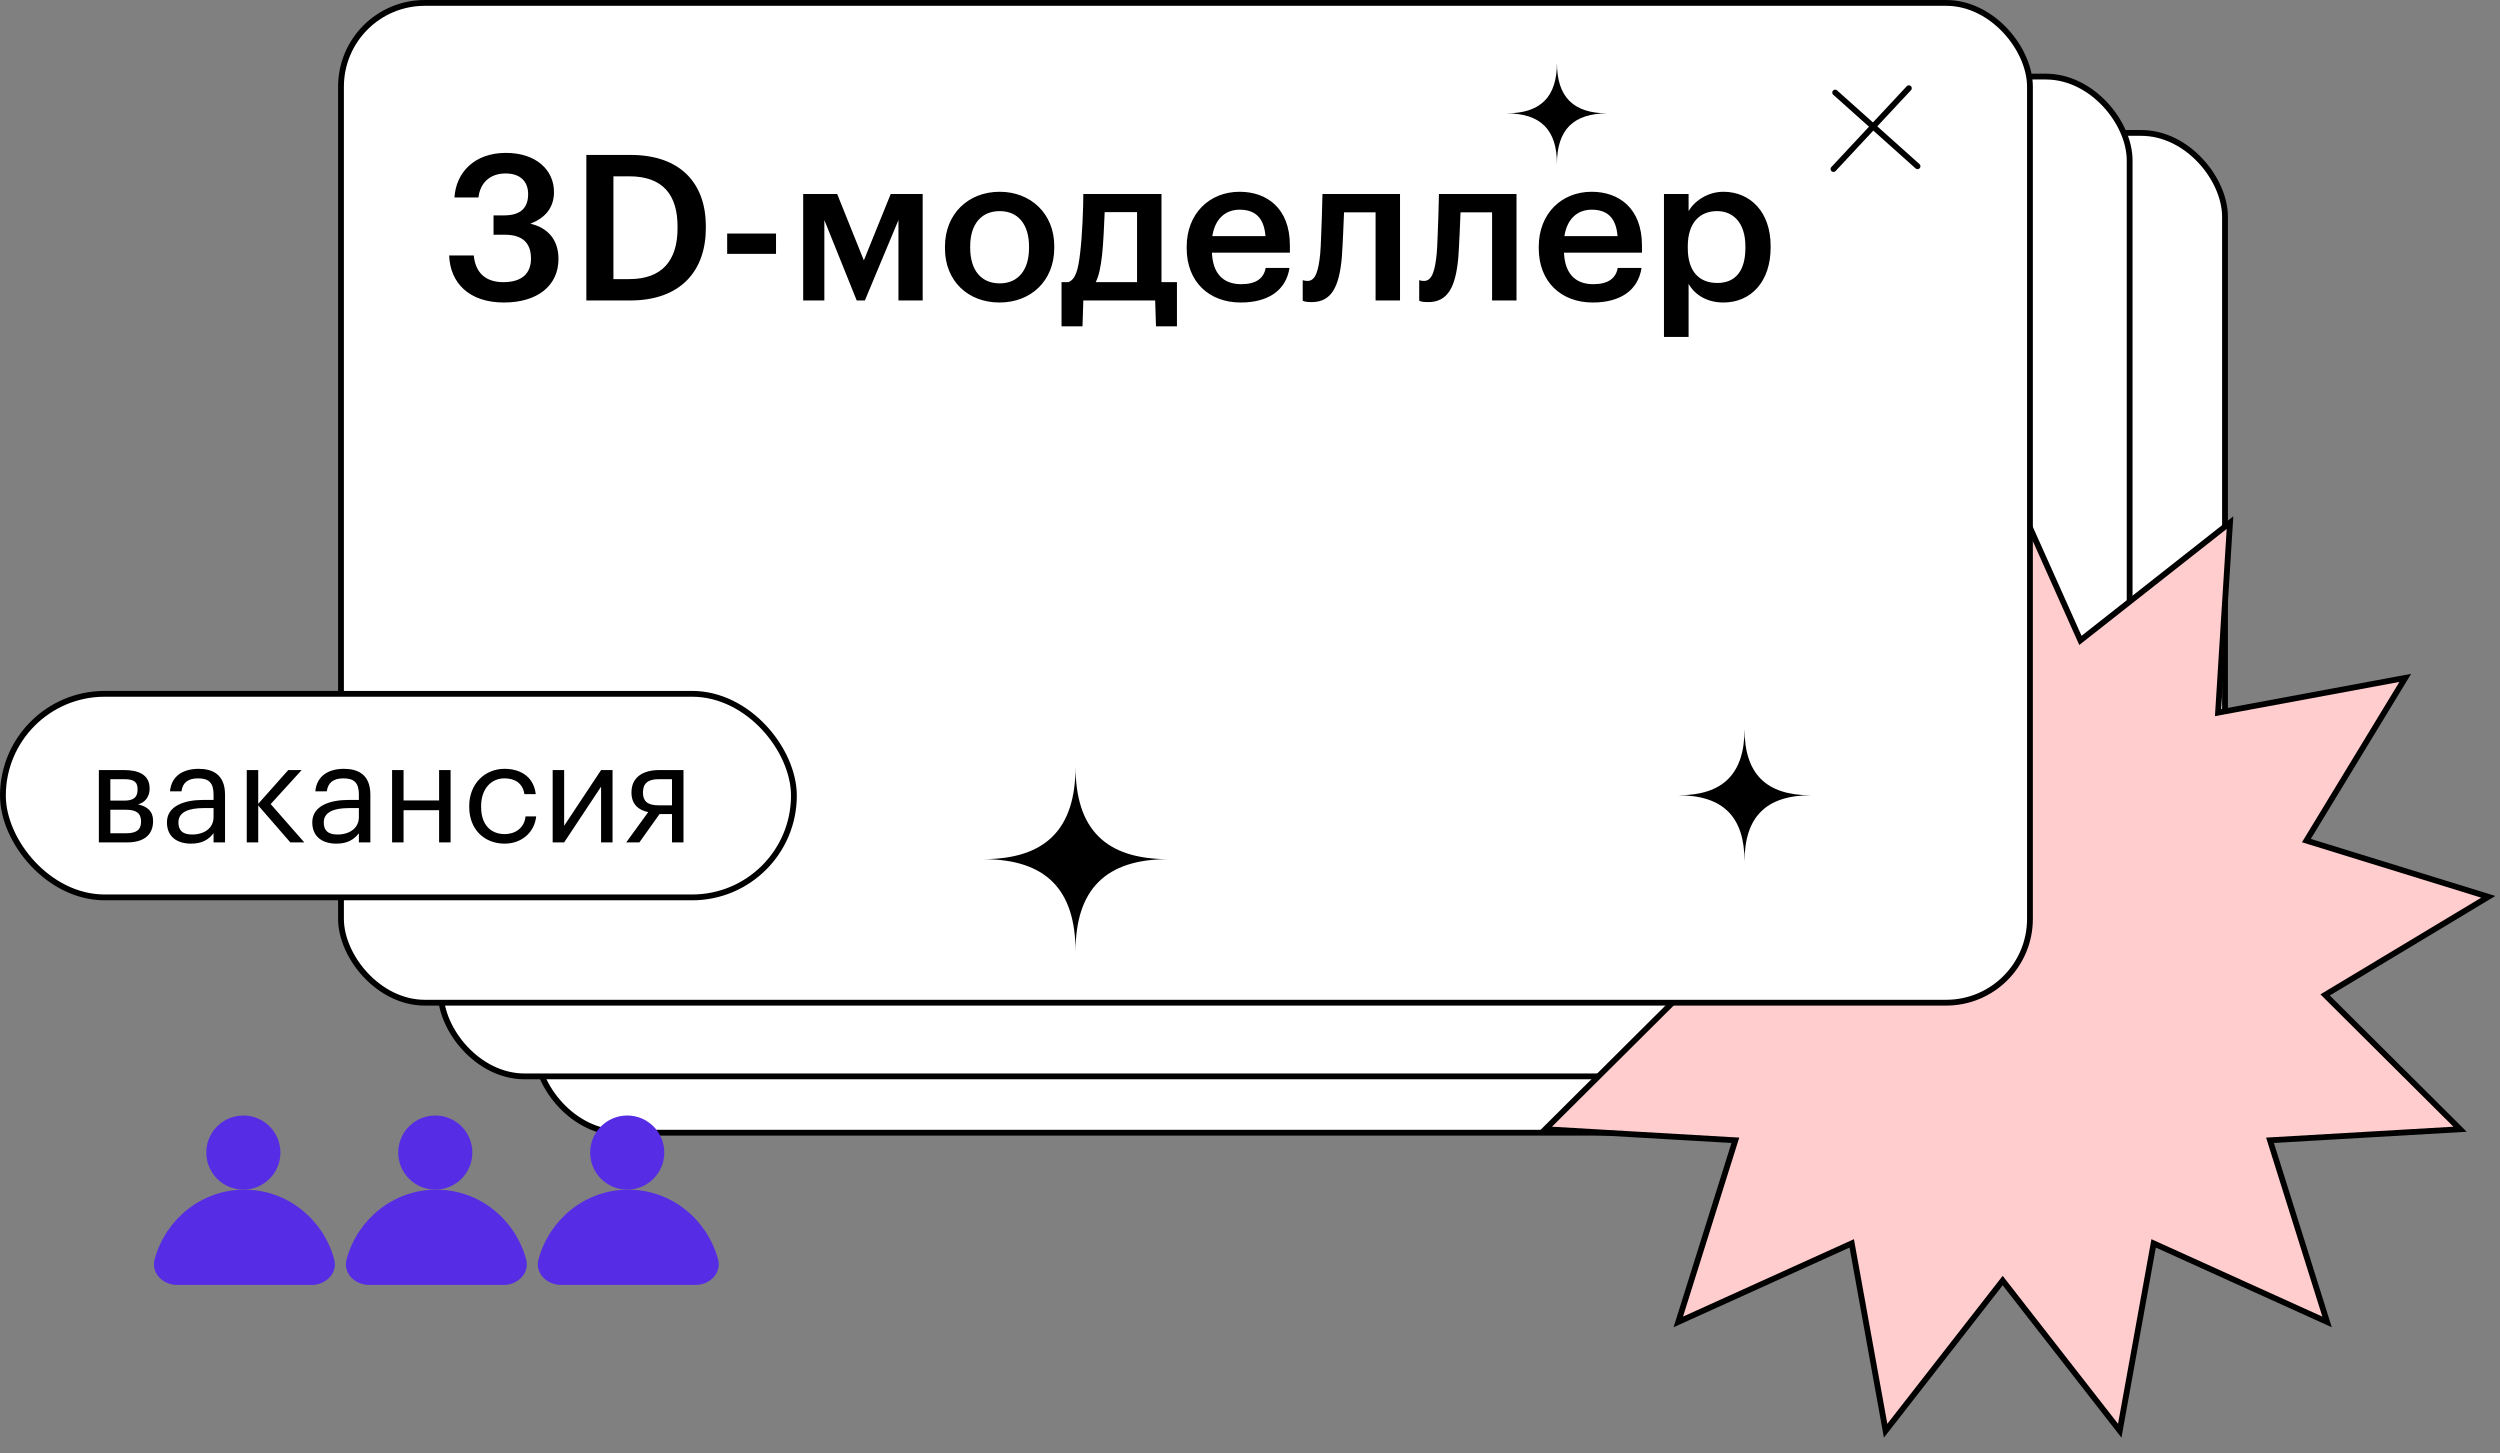
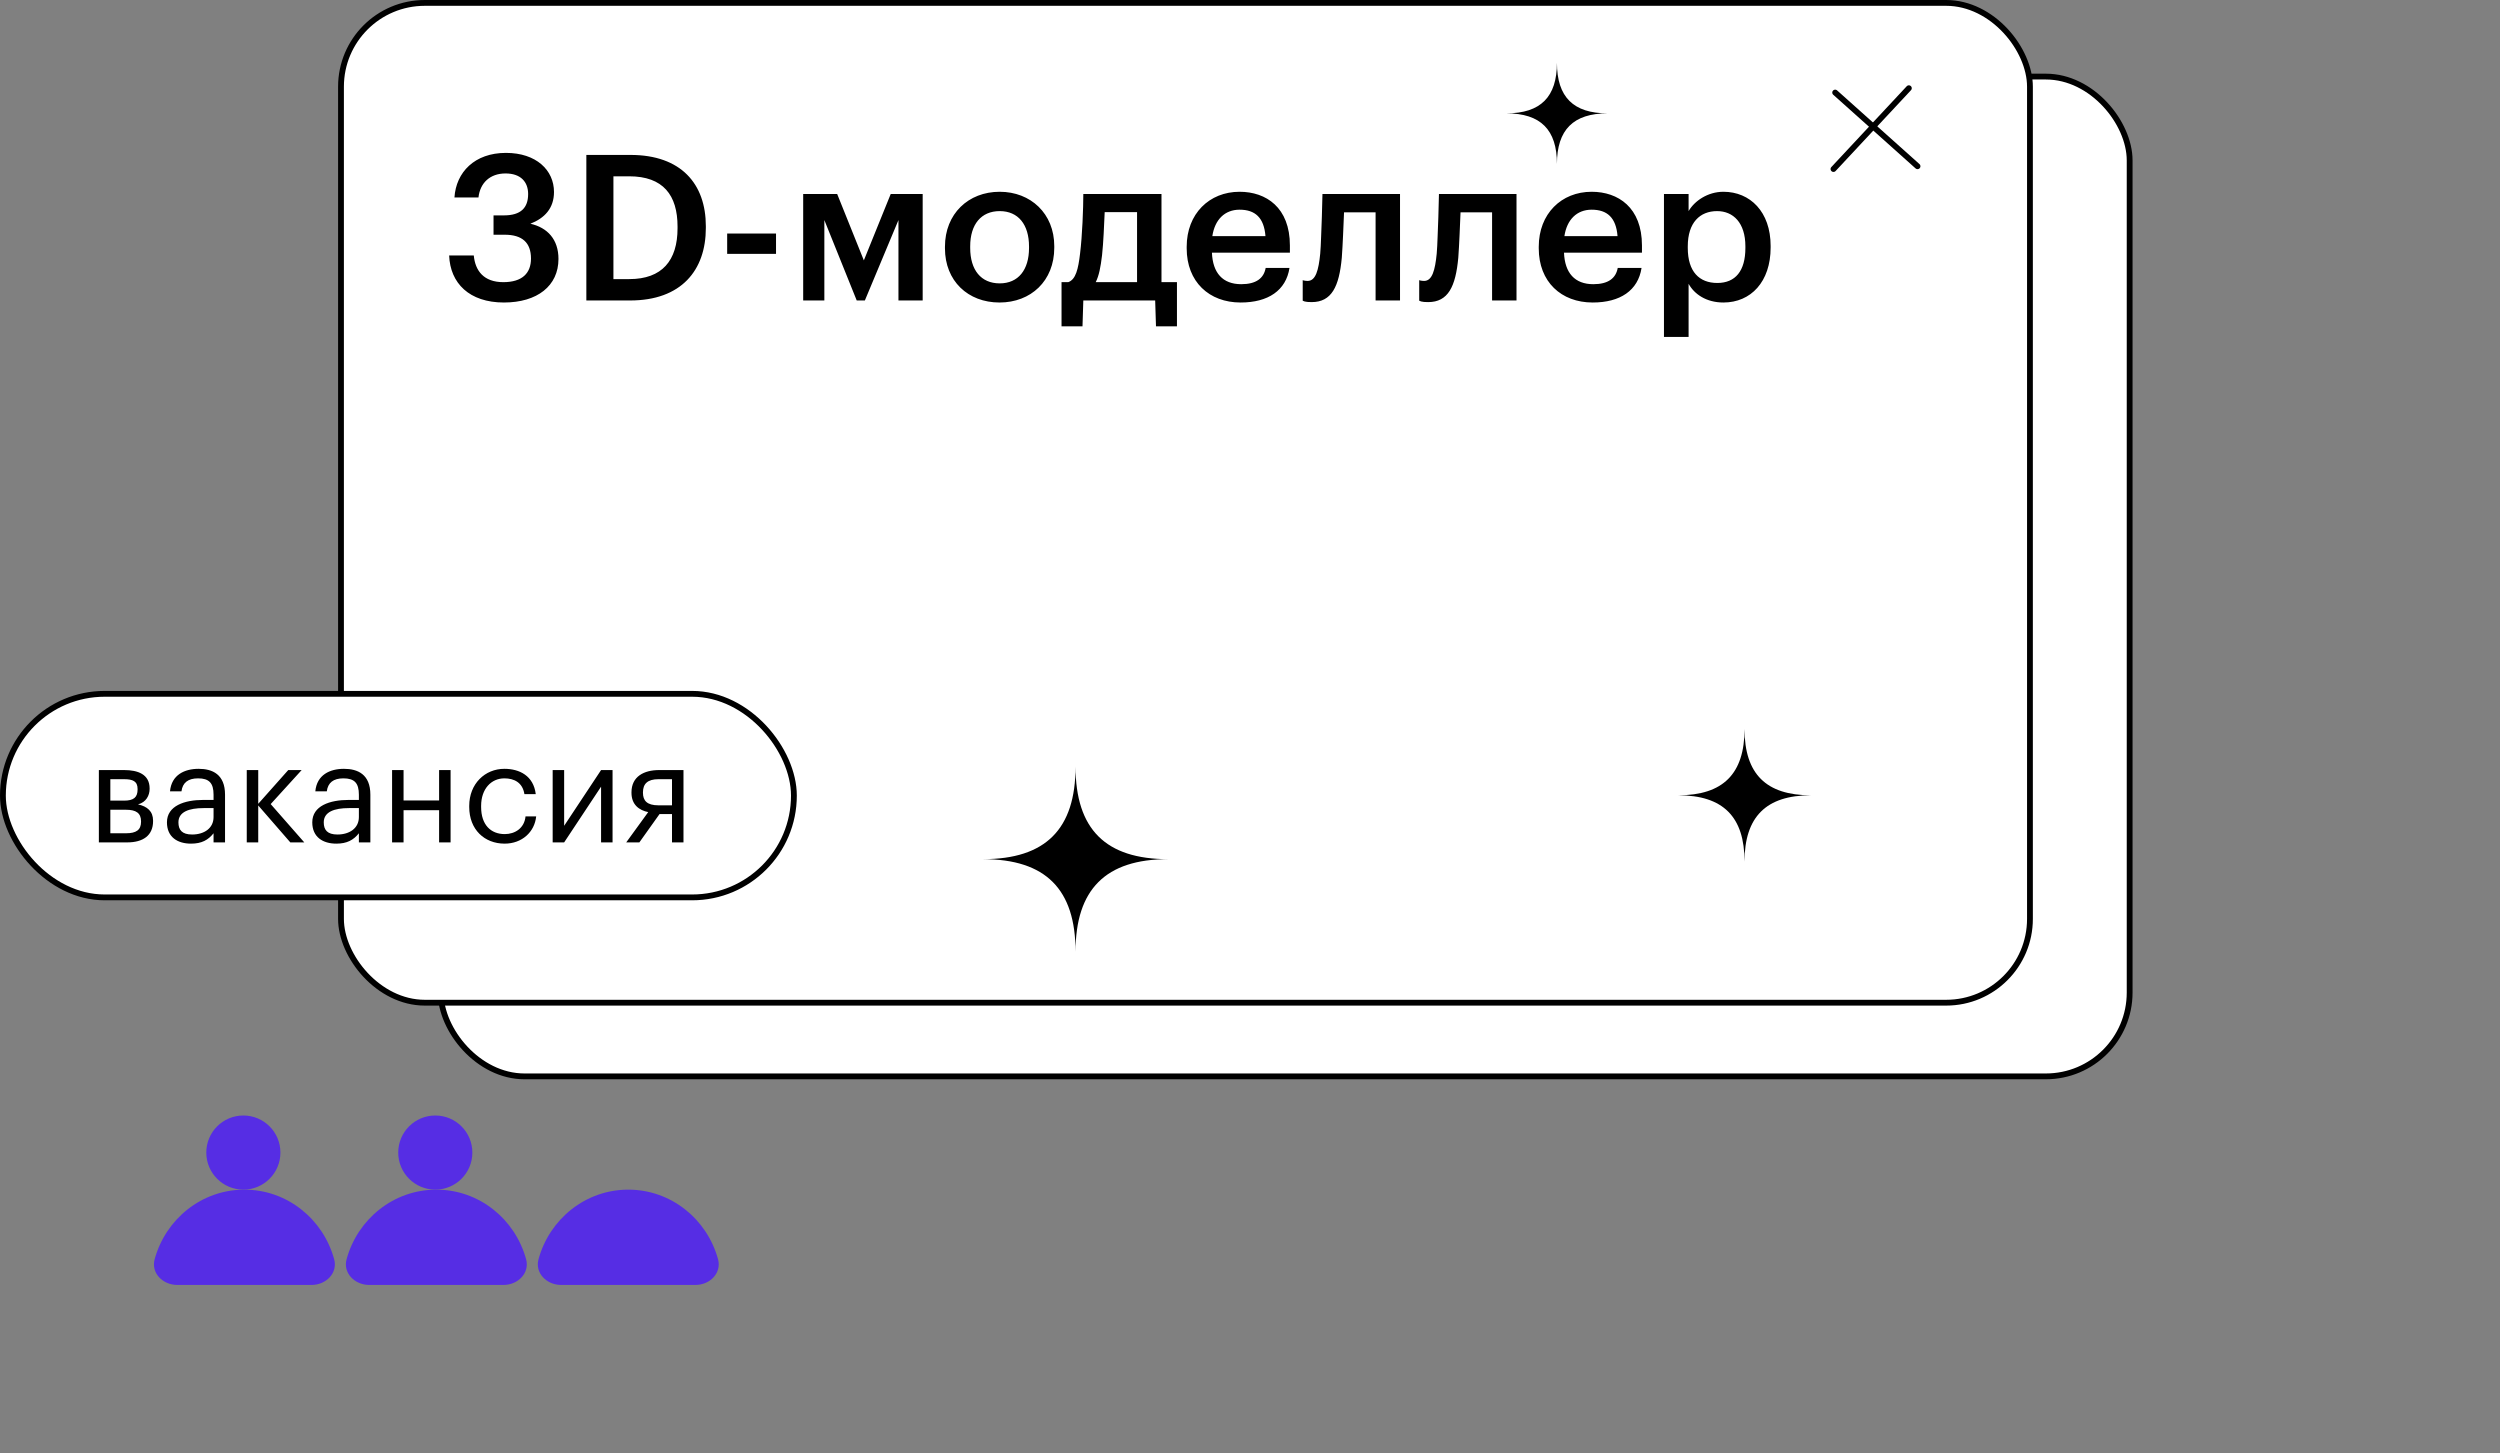
<svg xmlns="http://www.w3.org/2000/svg" width="800" height="465" viewBox="0 0 800 465" fill="none">
  <rect x="0" y="0" width="800" height="465" fill="#808080" stroke="none" />
-   <rect x="171.532" y="42.536" width="540.467" height="319.93" rx="26.81" fill="white" stroke="black" stroke-width="1.861" />
  <rect x="141.02" y="24.509" width="540.467" height="319.93" rx="26.81" fill="white" stroke="black" stroke-width="1.861" />
-   <path d="M666.67 204.188L713.603 167.241L709.857 226.855L709.782 228.046L710.956 227.828L769.684 216.924L738.663 267.969L738.043 268.989L739.183 269.341L796.252 286.978L745.062 317.76L744.04 318.375L744.885 319.217L787.221 361.354L727.59 364.821L726.398 364.89L726.756 366.029L744.66 423.015L690.248 398.372L689.161 397.88L688.949 399.054L678.319 457.833L641.592 410.727L640.858 409.786L640.124 410.727L603.396 457.833L592.767 399.054L592.555 397.88L591.467 398.372L537.056 423.015L554.959 366.029L555.317 364.89L554.126 364.821L494.495 361.354L536.83 319.217L537.676 318.375L536.653 317.76L485.464 286.978L542.532 269.341L543.673 268.989L543.053 267.969L512.032 216.924L570.76 227.828L571.933 228.046L571.858 226.855L568.112 167.241L615.046 204.188L615.983 204.927L616.471 203.837L640.858 149.311L665.245 203.837L665.732 204.927L666.67 204.188Z" fill="#FFCDCD" stroke="black" stroke-width="1.861" />
  <rect x="109.118" y="0.931" width="540.467" height="319.93" rx="26.81" fill="white" stroke="black" stroke-width="1.861" />
  <path d="M587.254 29.621L613.607 53.201" stroke="black" stroke-width="1.861" stroke-linecap="round" />
  <path d="M610.834 28.23L586.713 54.089" stroke="black" stroke-width="1.861" stroke-linecap="round" />
  <path d="M161.252 96.804C150.178 96.804 144.055 90.615 143.729 81.756H151.611C152.067 86.642 154.803 90.29 161.057 90.29C167.115 90.29 169.916 87.424 169.916 82.733C169.916 77.652 167.115 75.112 161.513 75.112H157.93V68.924H161.252C166.659 68.924 169.004 66.513 169.004 62.084C169.004 58.24 166.659 55.505 161.773 55.505C156.822 55.505 153.631 58.501 153.109 63.191H145.423C145.944 55.114 151.872 48.925 161.903 48.925C171.609 48.925 177.277 54.462 177.277 61.432C177.277 66.709 174.215 69.835 169.72 71.594C175.192 72.832 178.71 76.61 178.71 82.864C178.71 91.462 171.935 96.804 161.252 96.804ZM201.376 89.313C211.863 89.313 216.814 83.385 216.814 73.027V72.506C216.814 62.474 212.254 56.416 201.311 56.416H196.295V89.313H201.376ZM187.631 49.577H201.767C217.921 49.577 225.869 58.827 225.869 72.376V72.962C225.869 86.511 217.987 96.152 201.636 96.152H187.631V49.577ZM232.694 74.721H248.327V81.235H232.694V74.721ZM263.793 70.422V96.152H257.019V62.084H267.897L276.431 83.32L285.029 62.084H295.256V96.152H287.505V70.422L276.756 96.152H274.151L263.793 70.422ZM319.909 90.68C325.836 90.68 329.289 86.381 329.289 79.346V78.89C329.289 71.855 325.836 67.555 319.909 67.555C313.981 67.555 310.463 71.79 310.463 78.825V79.346C310.463 86.381 313.916 90.68 319.909 90.68ZM319.843 96.804C309.747 96.804 302.386 89.899 302.386 79.476V78.955C302.386 68.402 309.877 61.367 319.909 61.367C329.81 61.367 337.366 68.337 337.366 78.76V79.281C337.366 89.899 329.875 96.804 319.843 96.804ZM352.654 81.691C352.198 85.534 351.676 88.205 350.634 90.29H363.858V67.881H353.5C353.305 72.05 353.11 77.522 352.654 81.691ZM346.4 104.425H339.691V90.29H341.84C344.25 89.443 345.032 86.121 345.618 81.17C346.335 75.372 346.661 66.578 346.661 62.084H371.675V90.29H376.625V104.425H369.916L369.655 96.152H346.661L346.4 104.425ZM397.003 96.804C386.906 96.804 379.74 90.159 379.74 79.476V78.955C379.74 68.402 386.971 61.367 396.677 61.367C405.145 61.367 412.767 66.383 412.767 78.564V80.844H387.818C388.078 87.358 391.27 90.941 397.198 90.941C401.953 90.941 404.429 89.052 405.015 85.73H412.637C411.529 92.96 405.797 96.804 397.003 96.804ZM404.95 75.568C404.494 69.64 401.628 67.1 396.677 67.1C391.922 67.1 388.73 70.291 387.948 75.568H404.95ZM429.375 82.473C428.528 91.723 426.118 96.674 419.734 96.674C418.692 96.674 417.976 96.608 417.52 96.478C417.259 96.413 417.064 96.283 416.868 96.218V89.638C416.933 89.703 417.064 89.703 417.259 89.769C417.585 89.834 417.976 89.899 418.432 89.899C421.037 89.899 421.949 86.446 422.47 81.17C422.731 78.304 422.796 73.614 422.991 69.51L423.187 62.084H448.006V96.152H440.189V67.946H430.092C429.896 72.441 429.701 78.108 429.375 82.473ZM466.653 82.473C465.806 91.723 463.396 96.674 457.012 96.674C455.97 96.674 455.253 96.608 454.797 96.478C454.537 96.413 454.341 96.283 454.146 96.218V89.638C454.211 89.703 454.341 89.703 454.537 89.769C454.863 89.834 455.253 89.899 455.709 89.899C458.315 89.899 459.227 86.446 459.748 81.17C460.009 78.304 460.074 73.614 460.269 69.51L460.465 62.084H485.283V96.152H477.466V67.946H467.37C467.174 72.441 466.979 78.108 466.653 82.473ZM509.663 96.804C499.566 96.804 492.401 90.159 492.401 79.476V78.955C492.401 68.402 499.632 61.367 509.338 61.367C517.806 61.367 525.427 66.383 525.427 78.564V80.844H500.478C500.739 87.358 503.931 90.941 509.859 90.941C514.614 90.941 517.089 89.052 517.676 85.73H525.297C524.19 92.96 518.457 96.804 509.663 96.804ZM517.61 75.568C517.155 69.64 514.288 67.1 509.338 67.1C504.582 67.1 501.39 70.291 500.609 75.568H517.61ZM532.468 62.084H540.35V67.555C542.239 64.299 546.473 61.367 551.489 61.367C560.022 61.367 566.601 67.751 566.601 78.695V79.216C566.601 90.159 560.283 96.804 551.489 96.804C546.017 96.804 542.174 94.133 540.35 90.811V107.813H532.468V62.084ZM549.535 90.55C555.332 90.55 558.524 86.707 558.524 79.346V78.825C558.524 71.269 554.616 67.555 549.469 67.555C543.998 67.555 540.089 71.203 540.089 78.825V79.346C540.089 86.968 543.802 90.55 549.535 90.55Z" fill="black" />
  <path d="M482.043 36.27C493.013 36.27 498.223 31.011 498.223 20.089C498.223 31.091 503.53 36.27 514.403 36.27C503.498 36.27 498.223 41.529 498.223 52.45C498.223 41.545 493.029 36.27 482.043 36.27Z" fill="black" />
  <path d="M537.037 254.492C551.419 254.492 558.25 247.597 558.25 233.279C558.25 247.703 565.208 254.492 579.463 254.492C565.166 254.492 558.25 261.387 558.25 275.705C558.25 261.408 551.44 254.492 537.037 254.492Z" fill="black" />
  <path d="M314.537 274.93C334.631 274.93 344.175 265.297 344.175 245.291C344.175 265.444 353.897 274.93 373.814 274.93C353.838 274.93 344.175 284.563 344.175 304.568C344.175 284.592 334.66 274.93 314.537 274.93Z" fill="black" />
  <rect x="0.931" y="222.024" width="253.119" height="65.141" rx="32.57" fill="white" stroke="black" stroke-width="1.861" />
  <path d="M31.636 246.42H39.735C44.072 246.42 47.878 247.748 47.878 252.306V252.439C47.878 254.519 46.772 256.732 44.16 257.396C47.126 258.06 48.984 259.609 48.984 262.618V262.751C48.984 267.354 45.798 269.566 40.708 269.566H31.636V246.42ZM35.309 249.341V256.201H39.735C42.788 256.201 44.028 255.139 44.028 252.616V252.483C44.028 250.005 42.523 249.341 39.69 249.341H35.309ZM35.309 259.122V266.645H40.354C43.585 266.645 45.134 265.583 45.134 262.972V262.839C45.134 260.184 43.541 259.122 40.354 259.122H35.309ZM61.124 269.965C56.831 269.965 53.423 267.885 53.423 263.149C53.423 257.838 59.088 255.979 65.019 255.979H68.338V254.298C68.338 250.58 66.922 249.075 63.381 249.075C60.195 249.075 58.424 250.447 58.07 253.236H54.397C54.884 247.925 59.088 246.022 63.558 246.022C67.984 246.022 72.011 247.792 72.011 254.298V269.566H68.338V266.645C66.612 268.814 64.532 269.965 61.124 269.965ZM61.478 267.044C65.373 267.044 68.338 265.008 68.338 261.467V258.591H65.151C60.504 258.591 57.097 259.786 57.097 263.149C57.097 265.583 58.247 267.044 61.478 267.044ZM82.635 257.75V269.566H78.961V246.42H82.635V257.219L92.239 246.42H96.531L86.618 257.307L97.372 269.566H92.902L82.635 257.75ZM107.629 269.965C103.336 269.965 99.928 267.885 99.928 263.149C99.928 257.838 105.593 255.979 111.523 255.979H114.843V254.298C114.843 250.58 113.426 249.075 109.886 249.075C106.699 249.075 104.929 250.447 104.575 253.236H100.902C101.388 247.925 105.593 246.022 110.063 246.022C114.488 246.022 118.516 247.792 118.516 254.298V269.566H114.843V266.645C113.116 268.814 111.036 269.965 107.629 269.965ZM107.983 267.044C111.877 267.044 114.843 265.008 114.843 261.467V258.591H111.656C107.009 258.591 103.601 259.786 103.601 263.149C103.601 265.583 104.752 267.044 107.983 267.044ZM140.513 259.254H129.139V269.566H125.466V246.42H129.139V256.156H140.513V246.42H144.187V269.566H140.513V259.254ZM161.483 269.965C155.022 269.965 150.154 265.45 150.154 258.237V257.883C150.154 250.801 155.199 246.022 161.395 246.022C166.219 246.022 170.733 248.234 171.441 254.121H167.812C167.237 250.447 164.581 249.075 161.395 249.075C157.19 249.075 153.96 252.439 153.96 257.883V258.237C153.96 263.946 157.058 266.911 161.528 266.911C164.803 266.911 167.812 265.008 168.166 261.246H171.574C171.087 266.247 167.016 269.965 161.483 269.965ZM176.854 269.566V246.42H180.528V264.256L192.344 246.42H196.018V269.566H192.344V251.731L180.528 269.566H176.854ZM210.703 249.341C207.207 249.341 205.746 250.846 205.746 253.545V253.678C205.746 256.201 207.03 257.705 210.703 257.705H215.04V249.341H210.703ZM204.596 269.566H200.391L207.428 259.874C204.596 259.299 202.073 257.573 202.073 253.678V253.545C202.073 248.456 206.1 246.42 210.925 246.42H218.714V269.566H215.04V260.494H211.057L204.596 269.566Z" fill="black" />
  <path d="M78.21 380.684C64.528 380.684 52.997 390.108 49.486 402.956C48.275 407.389 52.115 411.182 56.711 411.182L99.709 411.182C104.305 411.182 108.145 407.389 106.934 402.956C103.423 390.108 91.893 380.684 78.21 380.684Z" fill="#562DE4" />
  <circle cx="77.874" cy="368.822" r="11.861" fill="#562DE4" />
  <path d="M139.63 380.684C125.947 380.684 114.417 390.108 110.906 402.956C109.695 407.389 113.535 411.182 118.131 411.182L161.129 411.182C165.725 411.182 169.565 407.389 168.354 402.956C164.843 390.108 153.313 380.684 139.63 380.684Z" fill="#562DE4" />
  <circle cx="139.294" cy="368.822" r="11.861" fill="#562DE4" />
  <path d="M201.048 380.684C187.365 380.684 175.835 390.108 172.324 402.956C171.113 407.389 174.953 411.182 179.549 411.182L222.547 411.182C227.143 411.182 230.983 407.389 229.772 402.956C226.261 390.108 214.731 380.684 201.048 380.684Z" fill="#562DE4" />
-   <circle cx="200.712" cy="368.822" r="11.861" fill="#562DE4" />
</svg>